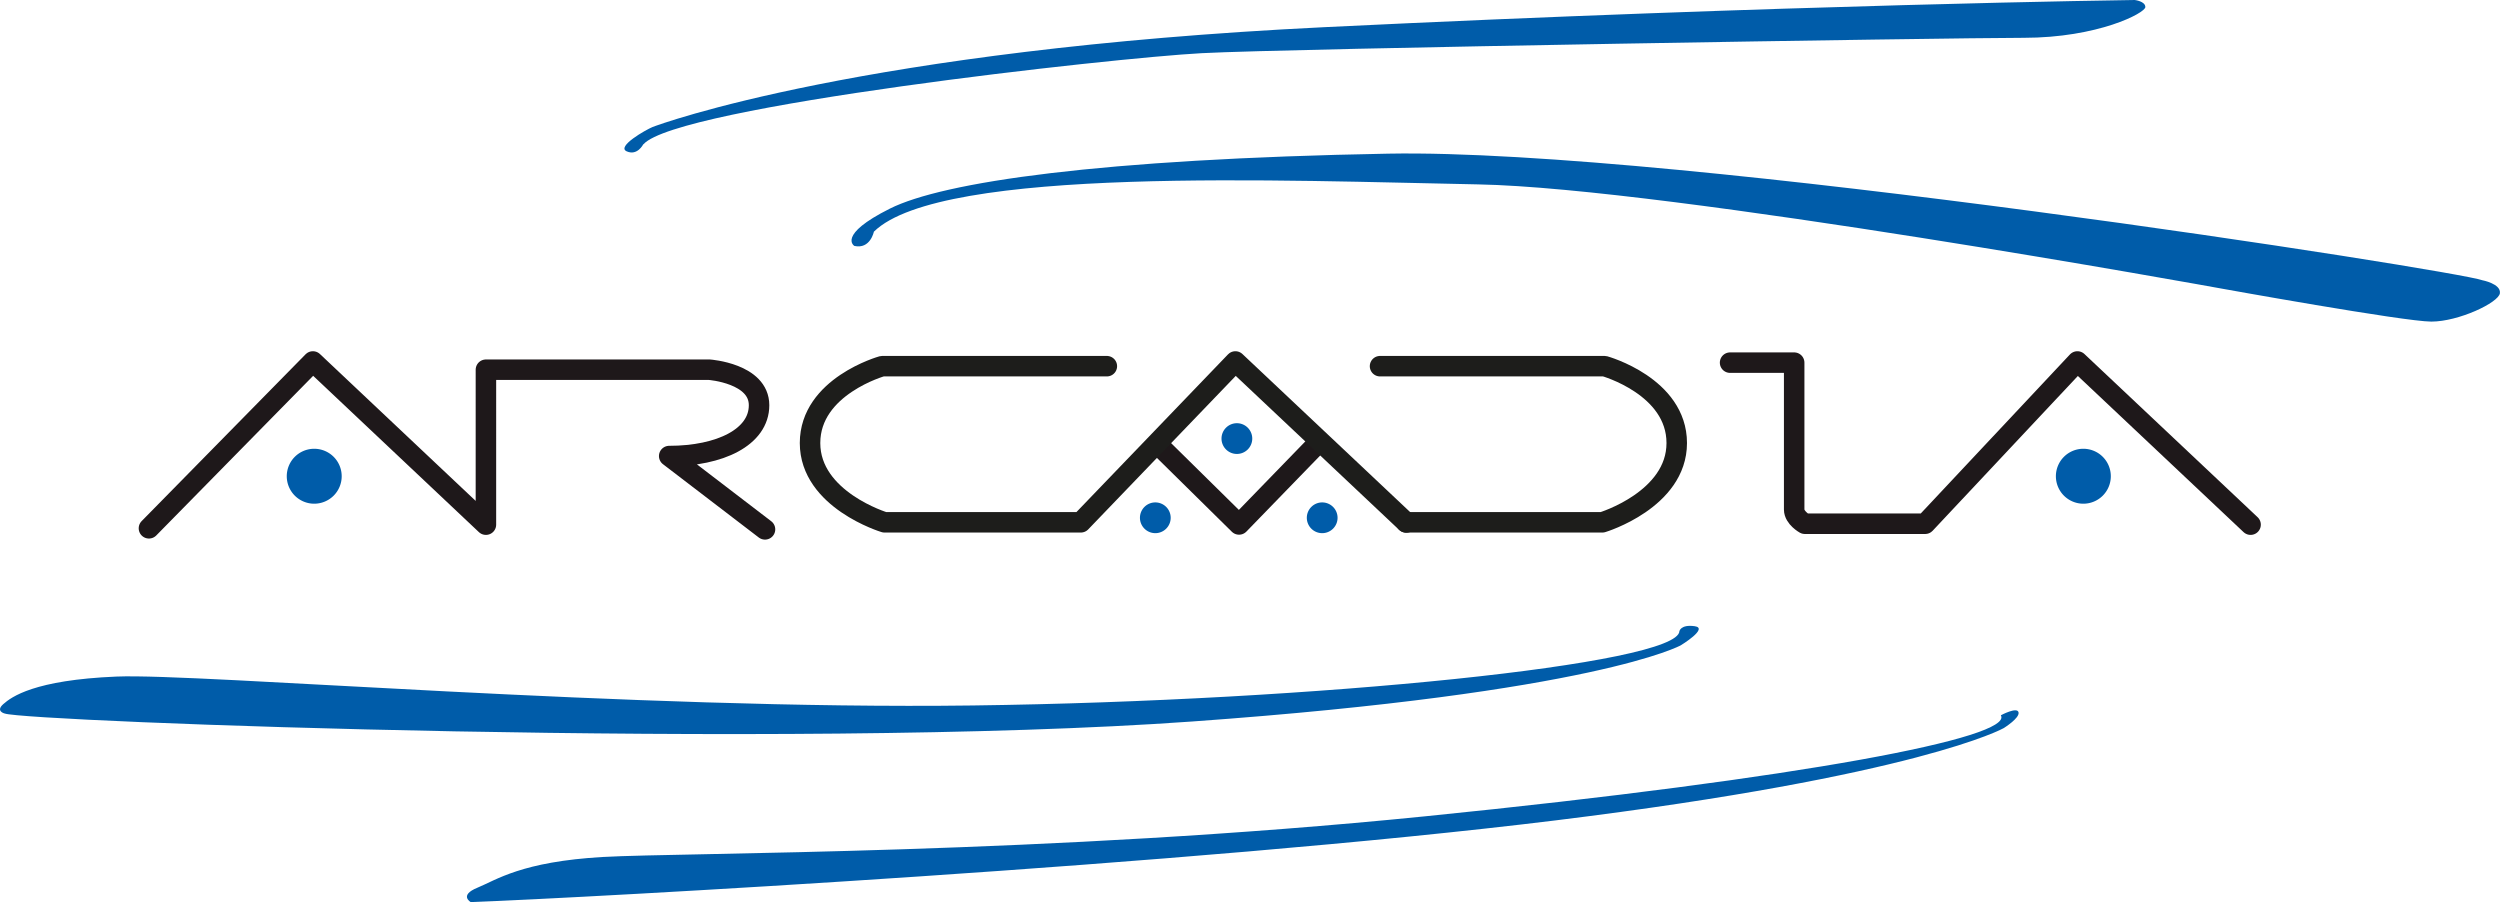
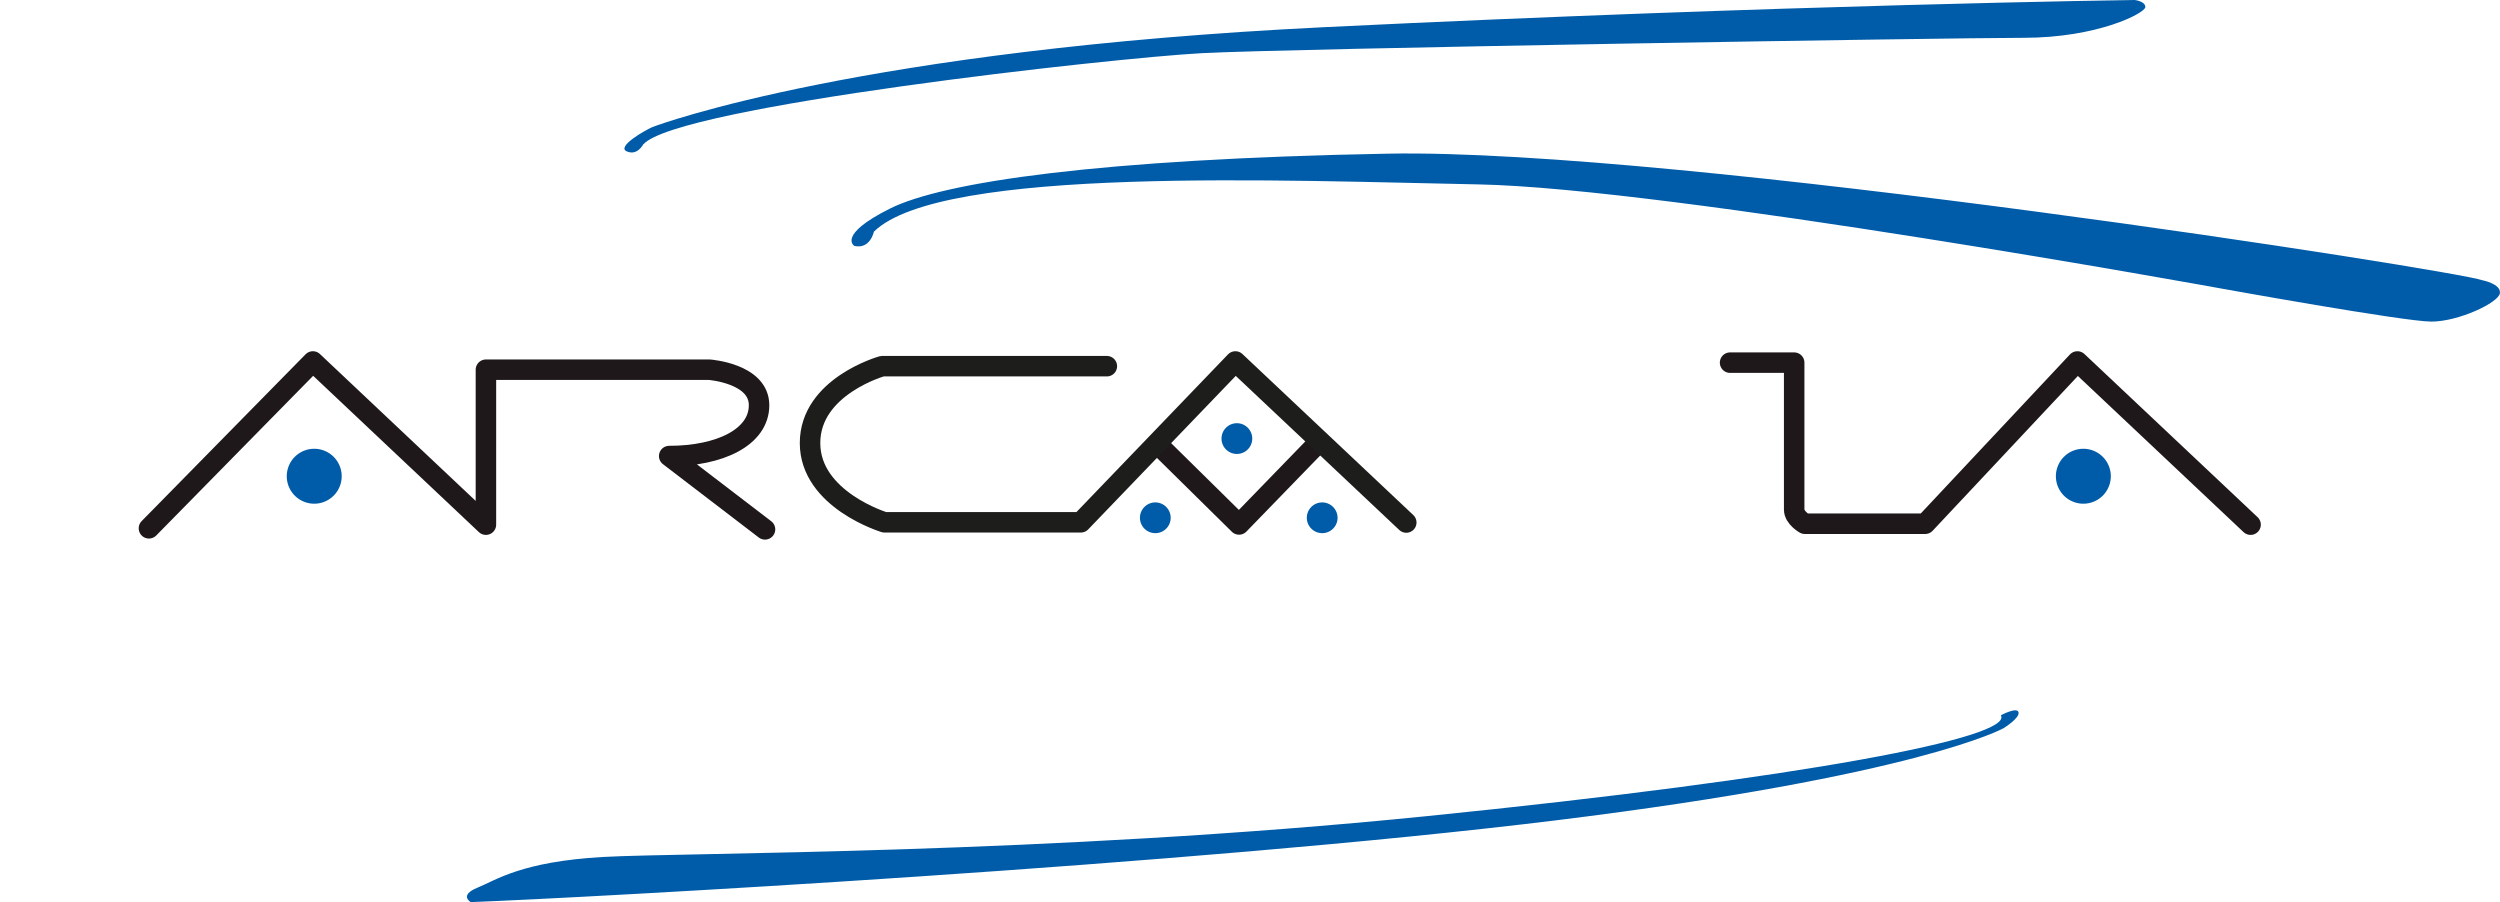
<svg xmlns="http://www.w3.org/2000/svg" id="Livello_1" data-name="Livello 1" viewBox="0 0 487.94 176.07">
  <defs>
    <style>.cls-1,.cls-3,.cls-5{fill:none;}.cls-2{clip-path:url(#clip-path);}.cls-3{stroke:#1e181a;}.cls-3,.cls-5{stroke-linecap:round;stroke-linejoin:round;stroke-width:4px;}.cls-4{fill:#005ca9;}.cls-5{stroke:#1d1d1b;}</style>
    <clipPath id="clip-path" transform="translate(-175.74 -210.78)">
      <rect class="cls-1" width="841.89" height="595.28" />
    </clipPath>
  </defs>
  <g class="cls-2">
    <path class="cls-3" d="M204.81,313.89l32-32.56,33.77,31.85V282.94h43.62s9.69.7,9.69,6.93-7.61,9.92-17.54,9.92l18.7,14.31" transform="translate(-175.74 -210.78)" />
    <path class="cls-3" d="M615,313.18,581.2,281.33,551.49,313H528s-2.08-1.16-2.08-2.77V281.56H513.41" transform="translate(-175.74 -210.78)" />
    <polyline class="cls-3" points="226.6 87.35 241.83 102.36 256.5 87.24" />
    <path class="cls-4" d="M346.3,256s-.69,3.47-3.81,2.78c0,0-3.46-2.08,6.93-7.28s40.85-9.69,97.28-10.73,208.66,22.85,213.5,24.7c0,0,3.7.69,3.46,2.54s-8.08,5.54-13.38,5.54-41.09-6.47-41.09-6.47-107.78-19.61-144.94-20.31S359.46,243.09,346.3,256" transform="translate(-175.74 -210.78)" />
    <path class="cls-4" d="M301.29,238.94s-1.15,2.31-3.23,1.38,3.75-4.21,5-4.73,41-15.12,131.22-19.51,158.1-5.3,158.1-5.3,2.08.23,2.08,1.38-9.23,6-23.77,6-143.11,2.08-160.42,3-102.48,10.39-108.94,17.78" transform="translate(-175.74 -210.78)" />
-     <path class="cls-4" d="M503.51,334s.22-1.39,3-1-2.72,3.73-2.72,3.73-16.5,9.22-95.37,14.87-227.59,0-231.77-1.56c0,0-1.85-.44-.26-1.84s6-4.7,22.09-5.37,100.27,6.52,167.2,5.64,137.7-8.05,137.84-14.51" transform="translate(-175.74 -210.78)" />
    <path class="cls-4" d="M566.27,350.38s3.18-1.71,3.44-.57-2.91,3.09-2.91,3.09-16.35,9.25-87.44,18S290,386,267.62,386.85c0,0-2.35-1.32,1.3-2.81s8.62-5.1,24.53-6,86.35-.46,160.48-7.94,114.78-15.38,112.34-19.69" transform="translate(-175.74 -210.78)" />
    <path class="cls-4" d="M242.43,303.73a5.36,5.36,0,1,1-5.36-5.36,5.36,5.36,0,0,1,5.36,5.36" transform="translate(-175.74 -210.78)" />
    <path class="cls-4" d="M587.72,303.73a5.36,5.36,0,1,1-5.36-5.36,5.36,5.36,0,0,1,5.36,5.36" transform="translate(-175.74 -210.78)" />
    <path class="cls-4" d="M420.15,296.38a3,3,0,1,1-3-3,3,3,0,0,1,3,3" transform="translate(-175.74 -210.78)" />
    <path class="cls-4" d="M404.23,311.84a3,3,0,1,1-3-3,3,3,0,0,1,3,3" transform="translate(-175.74 -210.78)" />
    <path class="cls-4" d="M436.8,311.84a3,3,0,1,1-3-3,3,3,0,0,1,3,3" transform="translate(-175.74 -210.78)" />
    <path class="cls-5" d="M391.77,282.25H347.92s-14.08,3.92-14.08,15,14.54,15.47,14.54,15.47h38.31l30.17-31.39,33.35,31.43" transform="translate(-175.74 -210.78)" />
-     <path class="cls-5" d="M450.17,312.72h38.31S503,308.33,503,297.25s-14.08-15-14.08-15H445.09" transform="translate(-175.74 -210.78)" />
  </g>
</svg>